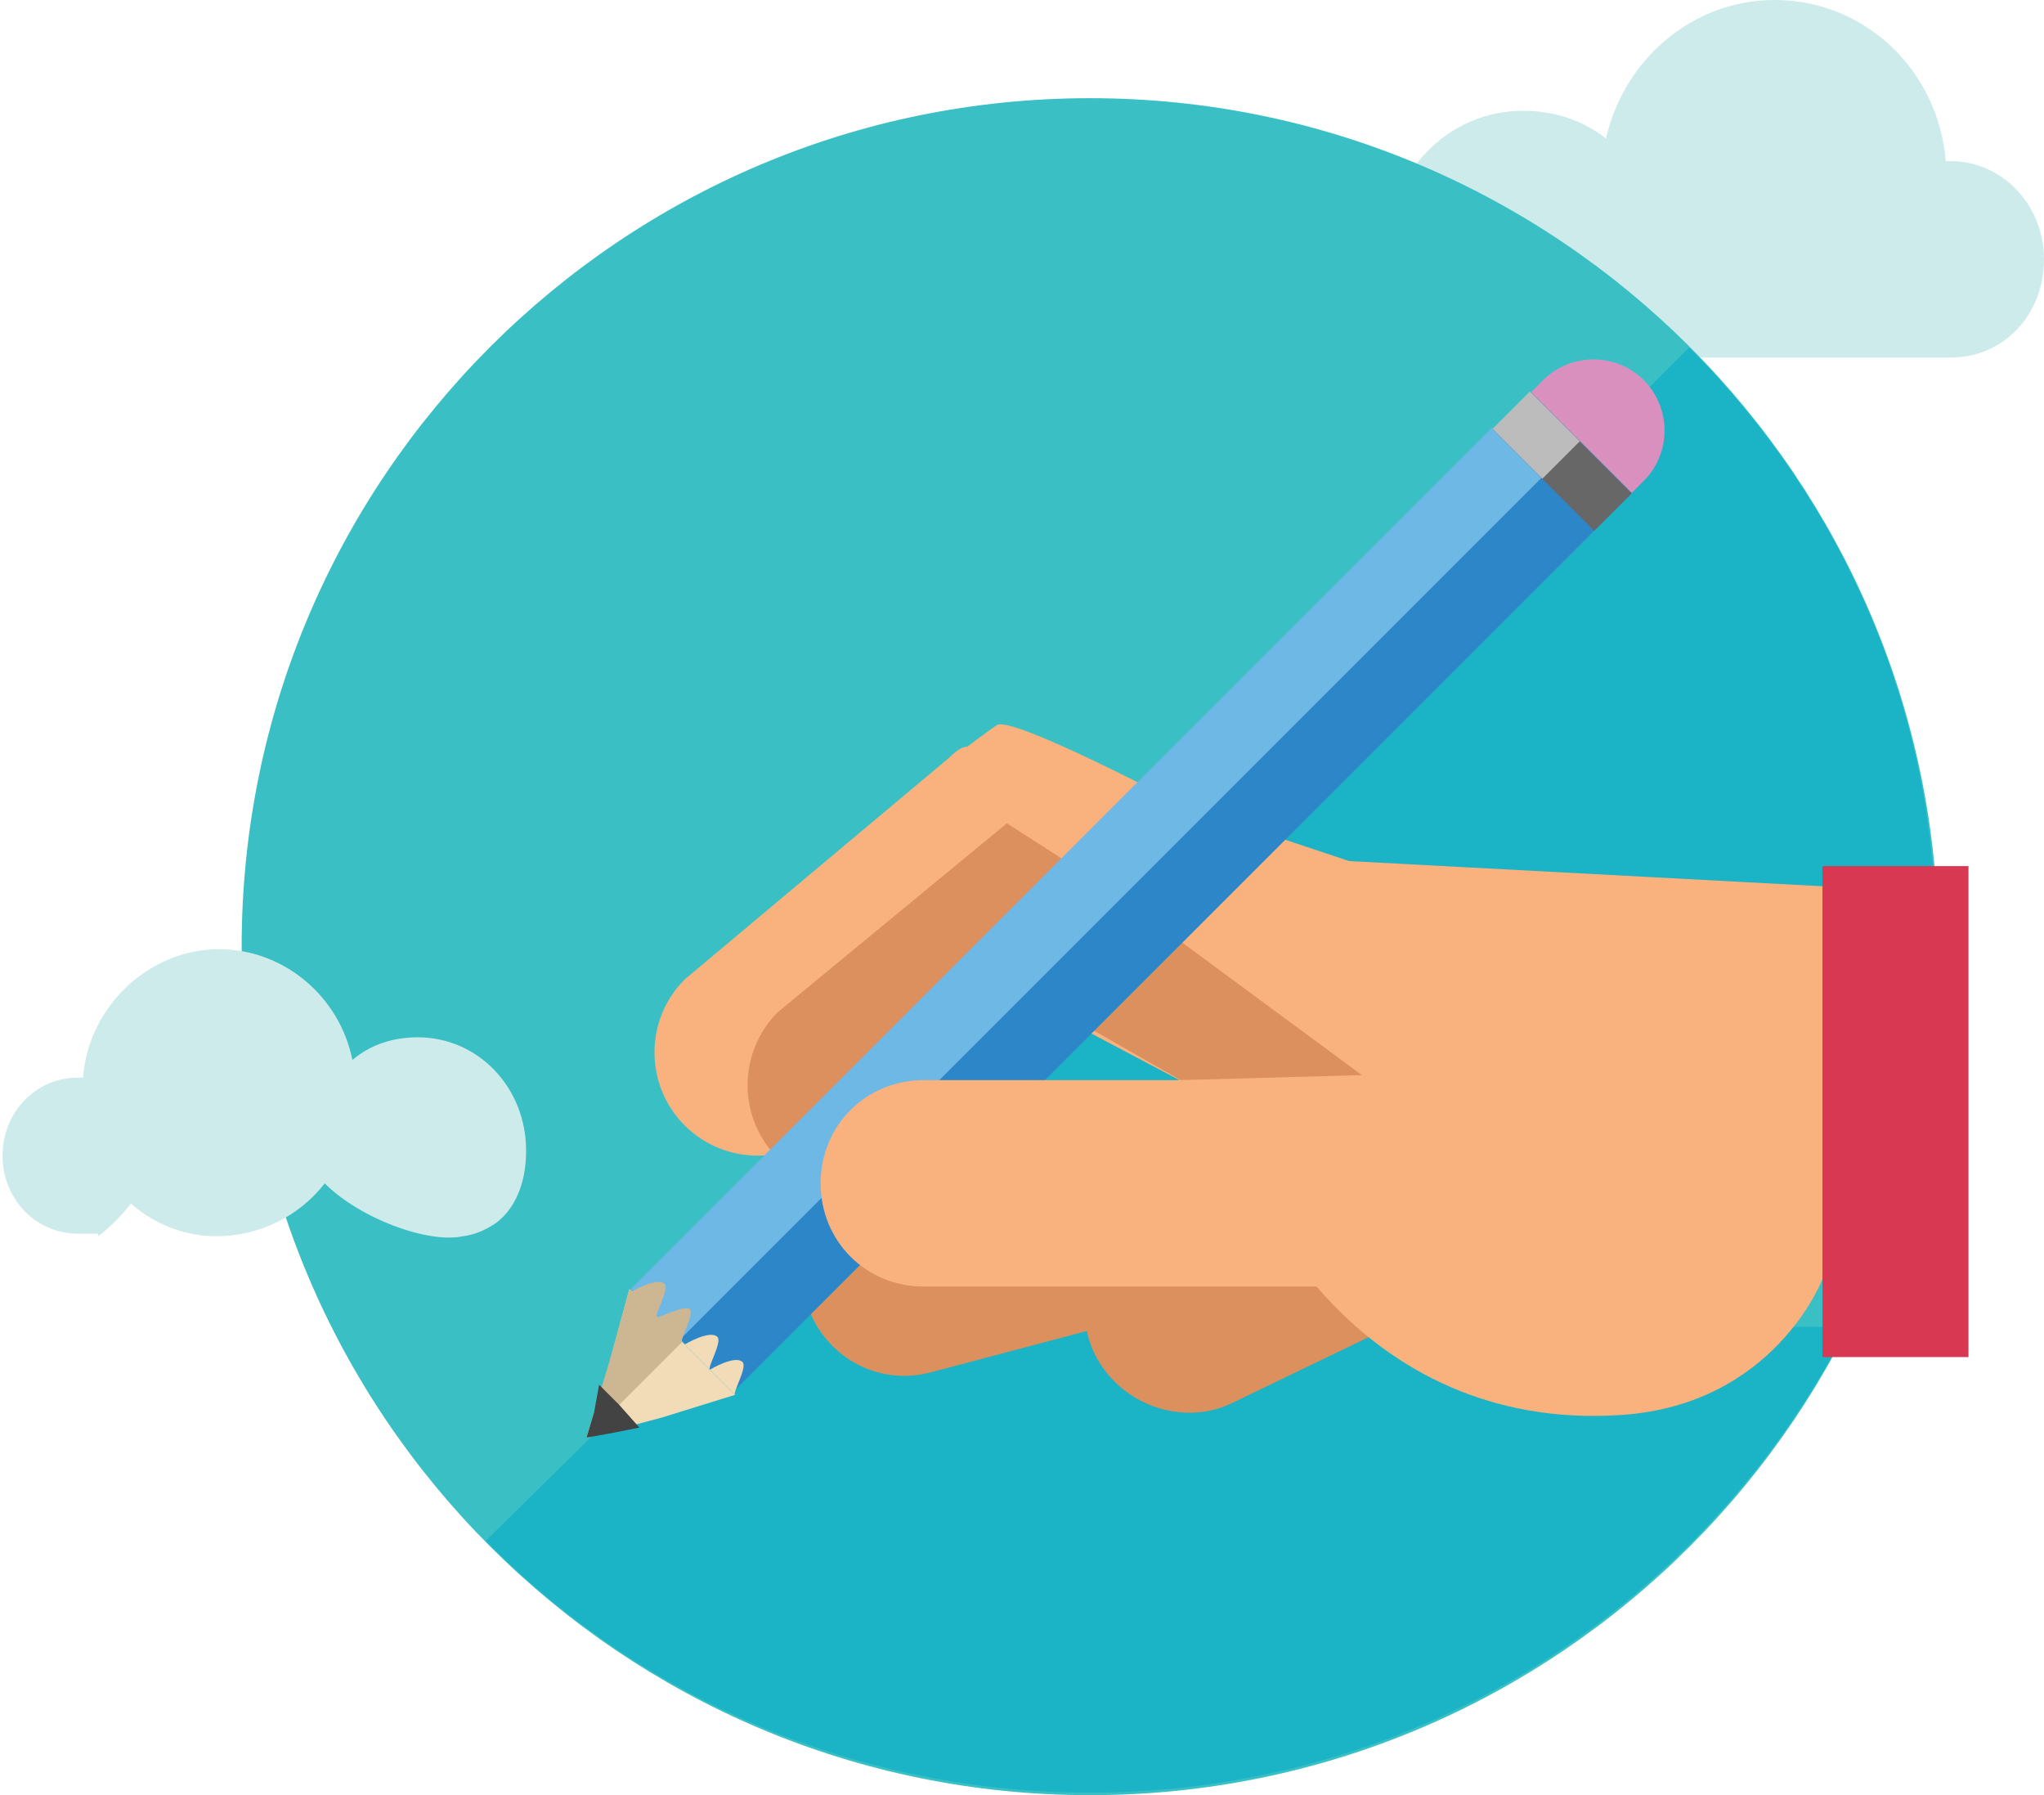
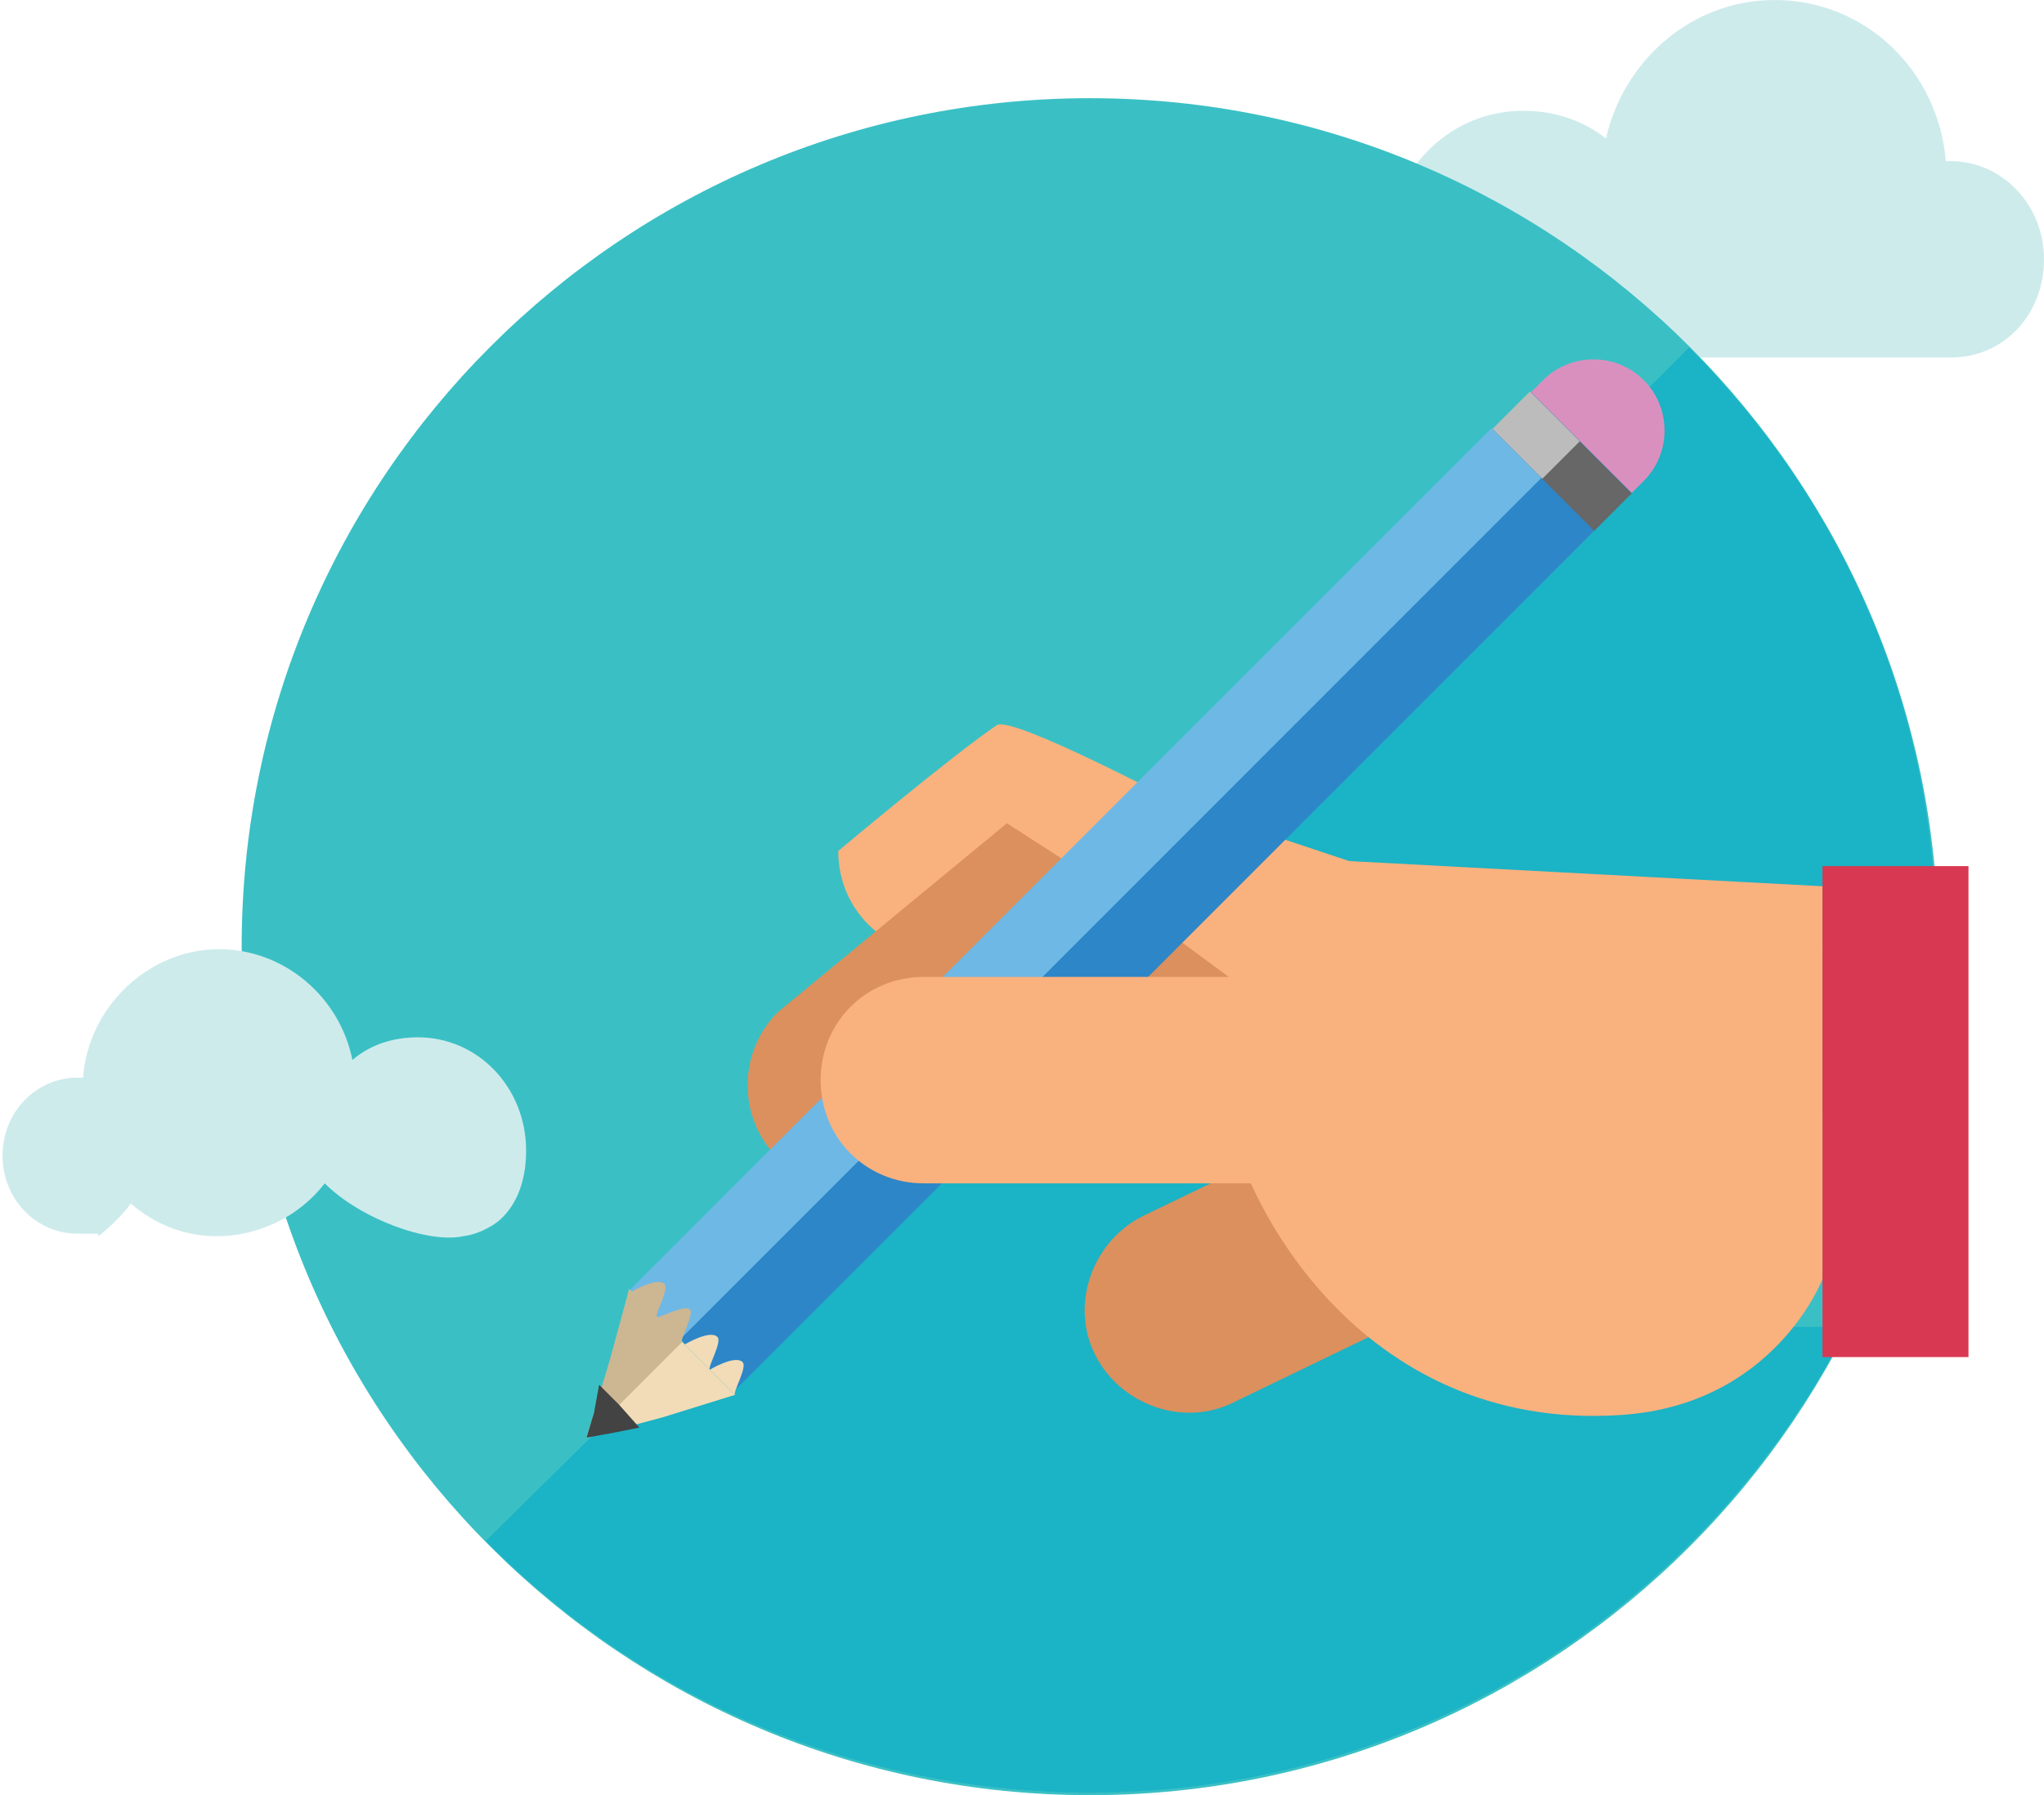
<svg xmlns="http://www.w3.org/2000/svg" version="1.1" id="Layer_1" x="0px" y="0px" viewBox="0 0 81.2 71.3" style="enable-background:new 0 0 81.2 71.3;" xml:space="preserve">
  <style type="text/css">
	.st0{fill-rule:evenodd;clip-rule:evenodd;fill:#CEEBEC;}
	.st1{fill-rule:evenodd;clip-rule:evenodd;fill:#3AC0C4;}
	.st2{fill:#1BB3C6;}
	.st3{fill:#F9B17E;}
	.st4{fill:#DB905D;}
	.st5{fill:#D93852;}
	.st6{fill:#DA90BE;}
	.st7{fill:#2D86C7;}
	.st8{fill:#676767;}
	.st9{fill:#6EB8E6;}
	.st10{fill:#BCBCBC;}
	.st11{fill:#F1DCB7;}
	.st12{fill:#CDB692;}
	.st13{fill:#434343;}
</style>
  <g>
    <g>
      <path class="st0" d="M76.4,14.2h1.1c2.1,0,3.7-1.7,3.7-3.9s-1.7-3.9-3.7-3.9c-0.1,0-0.1,0-0.2,0C77,2.8,74.1,0,70.5,0    c-3.3,0-6,2.4-6.7,5.5c-0.9-0.7-2-1.1-3.3-1.1c-3,0-5.4,2.5-5.4,5.6c0,1.8,0.6,2.9,1.4,3.5c0.5,0.5,1.1,0.7,1.8,0.7H76.4" />
    </g>
    <g>
      <path class="st1" d="M43.3,71.3C61.9,71.3,77,56.2,77,37.6S61.9,3.9,43.3,3.9C24.7,3.9,9.6,19,9.6,37.6S24.7,71.3,43.3,71.3" />
    </g>
    <g>
      <path class="st2" d="M67.1,13.8L61.9,19L26.8,53.8l-7.5,7.4c6,6.1,14.4,9.9,23.7,10c0,0,0,0,0,0c0.1,0,0.2,0,0.3,0    c13.1,0,24.5-7.5,30.1-18.5h-4.6l0,0c-0.6,0-1.2-0.3-1.6-0.7c-0.7-0.6-1.2-1.5-1.2-3.1c0-2.8,2.2-5,4.8-5c1.1,0,2.1,0.4,2.9,1    c0.4-1.8,1.6-3.4,3.1-4.2c0.1-1,0.1-2.1,0.1-3.1C77,28.3,73.2,19.9,67.1,13.8" />
    </g>
    <g>
      <g>
-         <path class="st3" d="M37.7,30.1c1.6-1.6,1.1,1.5,2.7,3.1l3.1,2.7L33,44.7c-1.6,1.6-4.2,1.6-5.8,0c-1.6-1.6-1.6-4.2,0-5.8     L37.7,30.1z" />
-       </g>
+         </g>
      <g>
-         <path class="st4" d="M53.5,41.7c2.2-0.6,0.2,1.8,0.7,4c0.6,2.2,1.3,3.9,1.3,3.9L37,54.5c-2.2,0.6-4.4-0.7-5-2.9     c-0.6-2.2,0.7-4.4,2.9-5L53.5,41.7z" />
-       </g>
+         </g>
      <g>
        <path class="st4" d="M62.6,40c2-1,0.5,1.8,1.5,3.8c1,2,2.1,3.6,2.1,3.6l-17.2,8.3c-2,1-4.5,0.1-5.5-1.9c-1-2-0.1-4.5,1.9-5.5     L62.6,40z" />
      </g>
      <g>
        <path class="st3" d="M33.3,33.8c0,2.3,1.8,4.1,4.1,4.1l10.4,5.5c0.3,0,0.6,0,0.8-0.1l0,0.1c0.5,4.2,5.4,13.5,15.8,12.8     c6.1-0.4,8-5.4,8-5.4V35.2l-18.8-1L47,32c0,0-6.8-3.6-7.4-3.2C37.7,30.1,33.3,33.8,33.3,33.8z" />
      </g>
      <g>
        <rect x="72.4" y="34.4" class="st5" width="5.8" height="19.5" />
      </g>
      <g>
        <path class="st4" d="M40,32.7l4.2,2.7l9.9,7.3l-7.2,0.2l-3.5-2l-6.7,5.1c-1.6,1.6-4.2,1.6-5.8,0c-1.6-1.6-1.6-4.2,0-5.8L40,32.7z     " />
      </g>
      <g>
        <path class="st6" d="M61.8,22.6c-1.1,1.1-2.9,1.1-4,0c-1.1-1.1-1.1-2.9,0-4l3.5-3.5c1.1-1.1,2.9-1.1,4,0c1.1,1.1,1.1,2.9,0,4     L61.8,22.6z" />
      </g>
      <g>
        <rect x="19.7" y="32.6" transform="matrix(0.707 -0.707 0.707 0.707 -11.882 42.138)" class="st7" width="50.5" height="5.7" />
      </g>
      <g>
        <rect x="61" y="15.5" transform="matrix(0.707 -0.707 0.707 0.707 5.218 49.222)" class="st8" width="2.1" height="5.7" />
      </g>
      <g>
        <rect x="19" y="33.7" transform="matrix(0.707 -0.707 0.707 0.707 -12.22 40.824)" class="st9" width="48.4" height="2.8" />
      </g>
      <g>
        <rect x="60" y="15.9" transform="matrix(0.707 -0.707 0.707 0.707 5.632 48.211)" class="st10" width="2.1" height="2.8" />
      </g>
      <g>
        <polygon class="st11" points="23.3,57.1 24.2,54.2 25,51.2 27.1,53.3 29.2,55.4 26.3,56.3    " />
      </g>
      <g>
        <polygon class="st12" points="25,51.2 24.2,54.1 23.3,57.1 27.1,53.3    " />
      </g>
      <g>
        <polygon class="st13" points="23.3,57.1 23.6,56.1 23.8,55 24.6,55.8 25.4,56.7 24.4,56.9    " />
      </g>
      <g>
        <path class="st11" d="M29.2,55.4c-0.1-0.1,0.5-1.1,0.3-1.3c-0.3-0.3-1.3,0.3-1.3,0.3L29.2,55.4z" />
      </g>
      <g>
        <path class="st11" d="M28.2,54.4c-0.1-0.1,0.5-1.1,0.3-1.3c-0.3-0.3-1.3,0.3-1.3,0.3L28.2,54.4z" />
      </g>
      <g>
        <path class="st12" d="M27.1,53.3c-0.1-0.1,0.5-1.1,0.3-1.3c-0.2-0.2-1.3,0.4-1.3,0.3L27.1,53.3z" />
      </g>
      <g>
        <path class="st12" d="M26.1,52.3c-0.1-0.1,0.5-1.1,0.3-1.3c-0.3-0.3-1.3,0.3-1.3,0.3L26.1,52.3z" />
      </g>
      <g>
-         <path class="st3" d="M55.8,42.9c2.3,0,4.1,1.8,4.1,4.1s-1.8,4.1-4.1,4.1H36.7c-2.3,0-4.1-1.8-4.1-4.1s1.8-4.1,4.1-4.1H55.8z" />
+         <path class="st3" d="M55.8,42.9c2.3,0,4.1,1.8,4.1,4.1H36.7c-2.3,0-4.1-1.8-4.1-4.1s1.8-4.1,4.1-4.1H55.8z" />
      </g>
    </g>
    <g>
      <path class="st0" d="M3.9,49.1c0,0,0.7-0.5,1.3-1.3c0.9,0.8,2.1,1.3,3.4,1.3c1.7,0,3.3-0.8,4.3-2.1c1.4,1.4,4.1,2.4,5.5,2.1    c0.8-0.1,1.4-0.6,1.4-0.6c0.6-0.5,1.1-1.4,1.1-2.8c0-2.5-1.9-4.5-4.3-4.5c-1,0-1.9,0.3-2.6,0.9c-0.5-2.5-2.7-4.4-5.3-4.4    c-2.8,0-5.2,2.3-5.4,5.1c-0.1,0-0.1,0-0.2,0c-1.7,0-3,1.4-3,3.1s1.3,3.1,3,3.1H3.9" />
    </g>
  </g>
</svg>